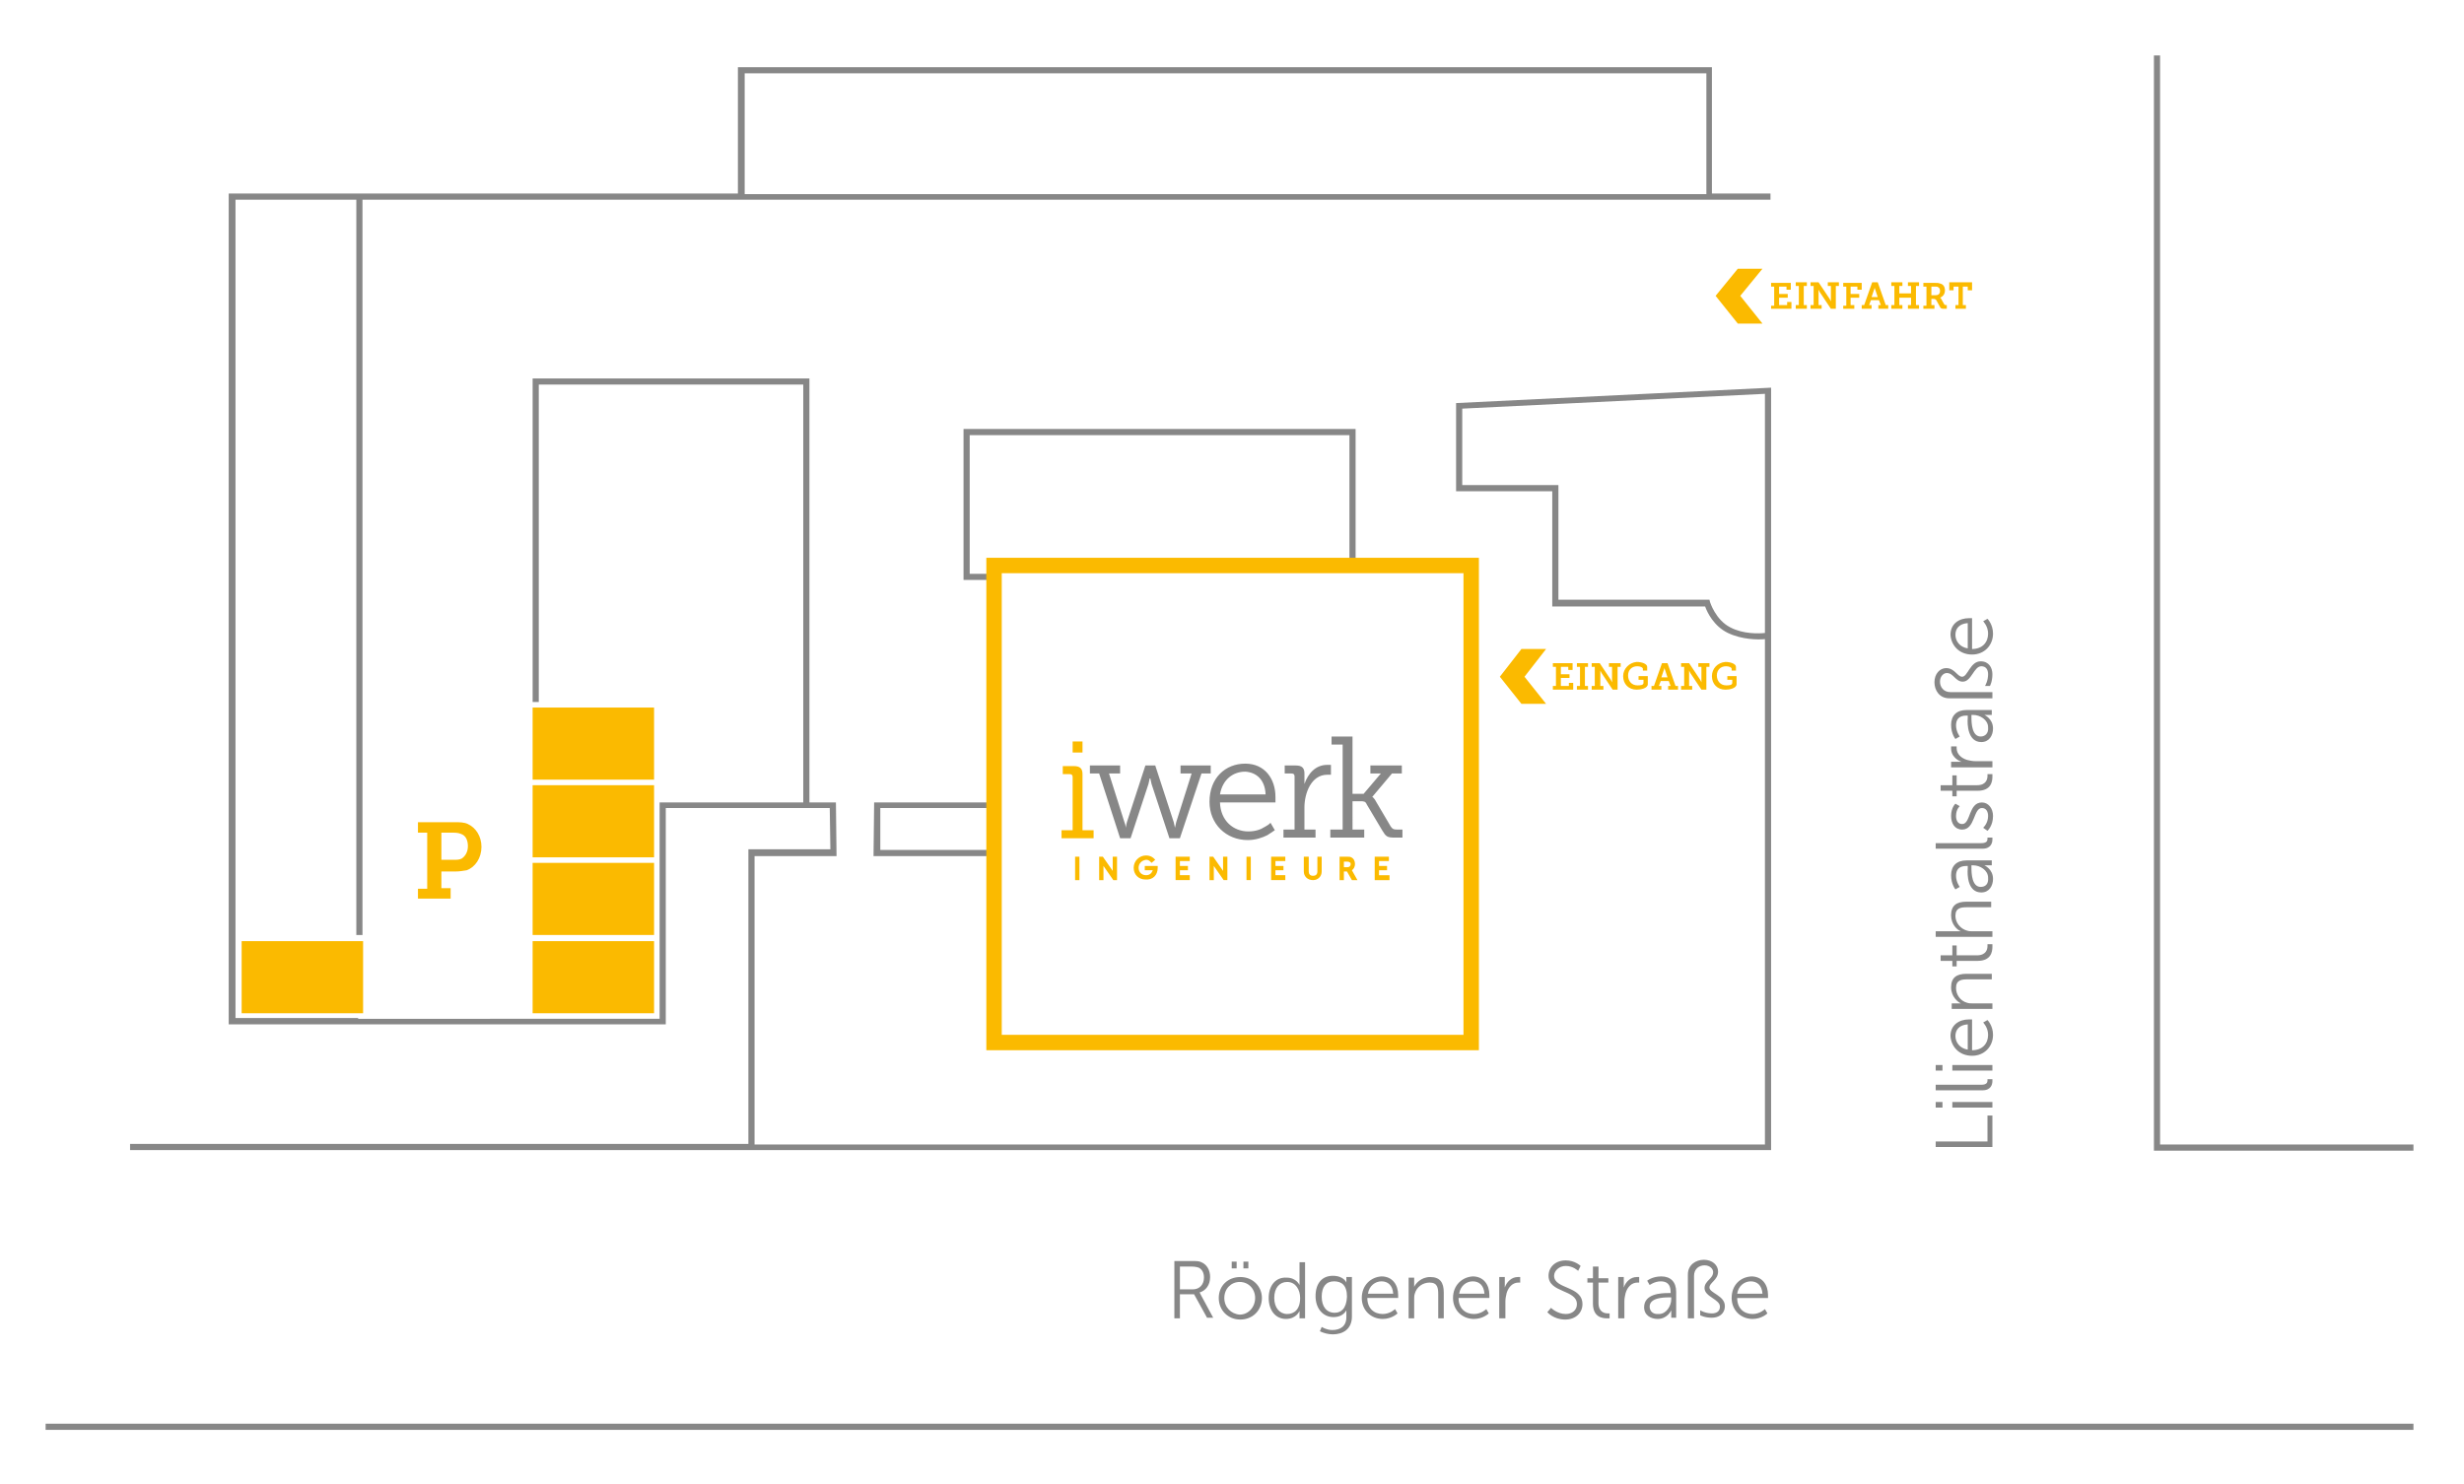
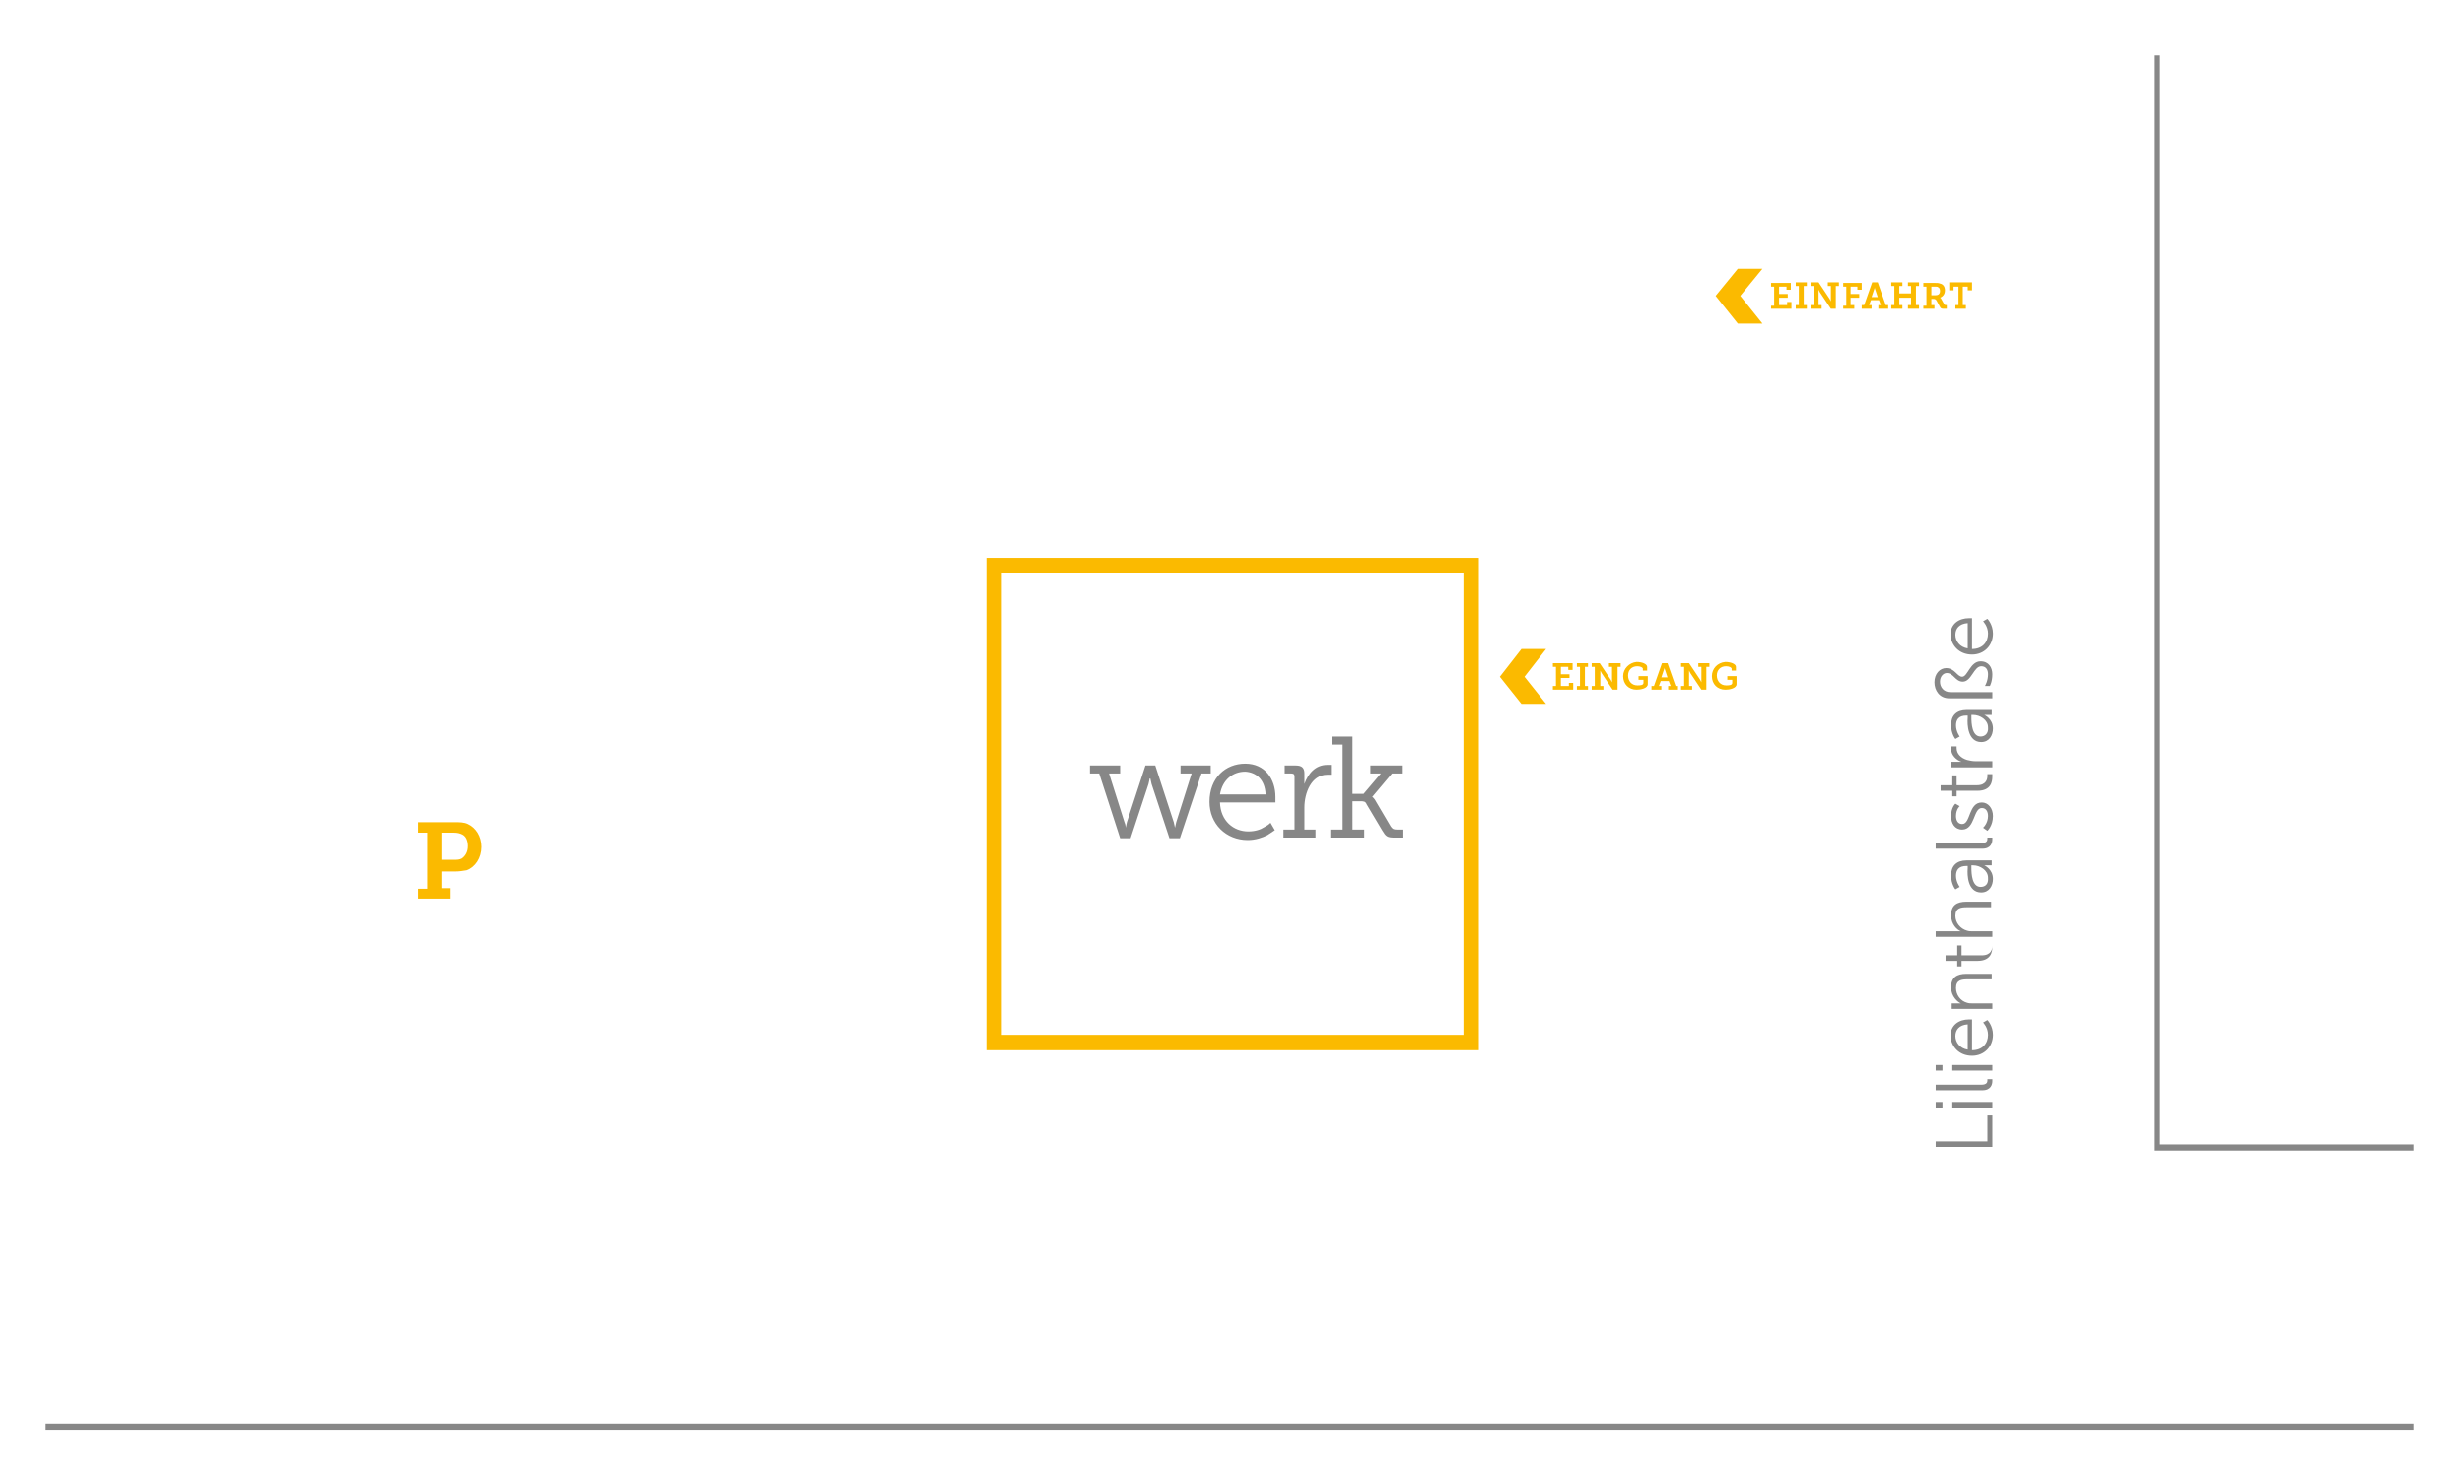
<svg xmlns="http://www.w3.org/2000/svg" version="1.1" id="Ebene_1" x="0" y="0" viewBox="0 0 399.7 240.8" xml:space="preserve">
  <style>.st0{fill:#fbba00}.st2{fill:#878787}</style>
-   <path class="st0" d="M39.2 152.7h19.7v11.7H39.2zm47.2 0h19.7v11.7H86.4zm0-25.3h19.7v11.7H86.4zm0 12.6h19.7v11.7H86.4zm0-25.2h19.7v11.7H86.4z" />
-   <path fill="none" stroke="#000" stroke-width=".5" d="M58.1 165.5H37.9" />
-   <path class="st2" d="M161.4 138.9h-19.7l.1-8.7h19.6v8.7zm-18.6-1h17.6v-6.8h-17.6v6.8zm17.6-43.8h-4.1V69.6h63.6v21.9h-1V70.6h-61.6v22.5h3.1zm121.4 115.8c.2-1.3 1.2-2 2.2-2 1 0 1.8.6 1.9 2h-4.1zm-.9.7c0 2 1.5 3.4 3.4 3.4 1.5 0 2.4-.9 2.4-.9l-.4-.7s-.8.8-2 .8c-1.4 0-2.5-.9-2.5-2.6h5v-.5c0-1.6-.9-3-2.7-3-1.8.1-3.2 1.4-3.2 3.5m-7 3.3h.9V207c0-1.1.8-1.7 1.7-1.7.9 0 1.4.6 1.4 1.1 0 1.1-1.4 1.4-1.4 2.6 0 1.4 2.5 1.8 2.5 3 0 .8-.6 1.1-1.3 1.1-1.1 0-1.9-.5-1.9-.5v.8s.7.4 1.9.4c1.1 0 2.1-.6 2.1-1.9 0-1.7-2.5-2.1-2.5-3 0-.8 1.4-1.2 1.4-2.6 0-1-.9-1.9-2.3-1.9-1.3 0-2.6.8-2.6 2.4v7.1zm-6.3-1.9c0-1.4 2.1-1.5 3.1-1.5h.4v.3c0 1.1-.8 2.4-2 2.4-1.1.1-1.5-.6-1.5-1.2m-.9.1c0 1.3 1.1 1.9 2.2 1.9 1.6 0 2.2-1.4 2.2-1.4v1.2h.8v-4.2c0-1.6-.9-2.5-2.4-2.5s-2.3.7-2.3.7l.4.7s.8-.6 1.8-.6c.9 0 1.6.4 1.6 1.7v.2h-.4c-1.1 0-3.9.1-3.9 2.3m-4.1 1.8h.9v-2.8c0-.4.1-.9.2-1.3.3-1 1-1.7 1.9-1.7h.3v-.9h-.4c-1 0-1.8.8-2.1 1.7v-1.7h-.9v6.7zm-4.2-2.4c0 2.2 1.5 2.4 2.3 2.4h.4v-.8h-.3c-.5 0-1.5-.2-1.5-1.7v-3.3h1.6v-.7h-1.6v-1.9h-.9v1.9h-.9v.7h.9v3.4zm-7.4 1.4s1 1.2 2.9 1.2c1.7 0 2.8-1.1 2.8-2.5 0-3-4.6-2.4-4.6-4.6 0-.8.8-1.6 1.9-1.6 1.2 0 2 .8 2 .8l.4-.8s-.9-.9-2.4-.9c-1.7 0-2.8 1.1-2.8 2.5 0 2.8 4.6 2.2 4.6 4.6 0 1-.8 1.6-1.8 1.6-1.4 0-2.4-1-2.4-1l-.6.7zm-7.7 1h.9v-2.8c0-.4.1-.9.2-1.3.3-1 1-1.7 1.9-1.7h.3v-.9h-.4c-1 0-1.8.8-2.1 1.7v-1.7h-.9v6.7zm-6.6-4c.2-1.3 1.2-2 2.2-2 1 0 1.8.6 1.9 2h-4.1zm-1 .7c0 2 1.5 3.4 3.4 3.4 1.5 0 2.4-.9 2.4-.9l-.4-.7s-.8.8-2 .8c-1.4 0-2.5-.9-2.5-2.6h5v-.5c0-1.6-.9-3-2.7-3-1.7.1-3.2 1.4-3.2 3.5m-7.2 3.3h.9v-3.1c0-.3 0-.6.1-.9.3-1.1 1.3-1.8 2.4-1.8 1.3 0 1.4.9 1.4 1.9v3.9h.9v-4.2c0-1.6-.6-2.5-2.2-2.5-1.5 0-2.4 1.1-2.6 1.6v-1.5h-.9v6.6zm-6.6-4c.2-1.3 1.2-2 2.2-2 1 0 1.8.6 1.9 2h-4.1zm-1 .7c0 2 1.5 3.4 3.4 3.4 1.5 0 2.4-.9 2.4-.9l-.4-.7s-.8.8-2 .8c-1.4 0-2.5-.9-2.5-2.6h5v-.5c0-1.6-.9-3-2.7-3-1.7.1-3.2 1.4-3.2 3.5m-4.4 2.4c-1.3 0-2.1-1-2.1-2.6s.7-2.5 2-2.5c1.2 0 2.1.6 2.1 2.5-.1 2-1 2.6-2 2.6m-2.1 2.3l-.3.7c.6.3 1.4.5 2.1.5 1.6 0 3.1-.8 3.1-2.9v-6.4h-.9v.9s-.4-1.1-2.2-1.1c-1.8 0-2.8 1.3-2.8 3.3 0 2 1.2 3.4 2.9 3.4 1 0 1.7-.4 2.1-1.1v1.1c0 1.5-1 2.1-2.3 2.1-.9 0-1.7-.5-1.7-.5m-7.7-4.7c0-1.7.9-2.6 2.1-2.6 1.4 0 2.1 1.3 2.1 2.6 0 1.9-1 2.6-2.1 2.6-1.2 0-2.1-1-2.1-2.6m-.9 0c0 2 1.1 3.4 2.8 3.4 1.7 0 2.2-1.3 2.2-1.3v1.2h.9v-9.1h-.9v3.7s-.5-1.2-2.1-1.2c-1.7-.1-2.9 1.2-2.9 3.3m-6-4.8h.8v-1.1h-.8v1.1zm1.9 0h.8v-1.1h-.8v1.1zm-3.1 4.8c0-1.5 1.1-2.6 2.5-2.6s2.5 1.1 2.5 2.6-1.1 2.7-2.5 2.7c-1.4-.1-2.5-1.2-2.5-2.7m-.9 0c0 2 1.5 3.5 3.5 3.5s3.5-1.5 3.5-3.5c0-1.9-1.5-3.4-3.5-3.4s-3.5 1.4-3.5 3.4m-6.3-1.4v-3.7h1.8c.7 0 1 .1 1.3.2.5.3.8.8.8 1.6 0 1.1-.7 1.9-1.8 1.9h-2.1zm-.9 4.7h.9V210h2.3l2.1 3.8h1l-2-3.7-.2-.4c1-.3 1.7-1.2 1.7-2.5 0-1.1-.5-2-1.4-2.4-.4-.2-.8-.2-1.7-.2h-2.7v9.3z" />
  <path class="st0" d="M71.6 139.5v-4.4h2c.6 0 1 .1 1.4.3.6.3.9 1 .9 1.9 0 .9-.4 1.6-1 2-.4.2-.7.2-1.3.2h-2zm-3.8 6.3h5.3v-1.7h-1.5v-2.7h2.2c.7 0 1.3-.1 1.9-.2 1.4-.5 2.4-2 2.4-3.8 0-1.7-.9-3.1-2.2-3.7-.6-.3-1.4-.3-2.1-.3h-6v1.7h1.5v9.1h-1.5v1.6z" />
-   <path class="st2" d="M319.2 105.2c-1.3-.2-2-1.2-2-2.2 0-1 .6-1.8 2-1.9v4.1zm.7 1c2 0 3.4-1.5 3.4-3.4 0-1.5-.9-2.4-.9-2.4l-.7.4s.8.8.8 2c0 1.4-.9 2.5-2.6 2.5v-5h-.5c-1.6 0-3 .9-3 2.7.1 1.7 1.4 3.2 3.5 3.2m3.3 7v-.9h-6.8c-1.1 0-1.7-.8-1.7-1.7 0-.9.6-1.4 1.1-1.4 1.1 0 1.4 1.4 2.6 1.4 1.4 0 1.8-2.5 3-2.5.8 0 1.1.6 1.1 1.3 0 1.1-.5 1.9-.5 1.9h.8s.4-.7.4-1.9c0-1.1-.6-2.1-1.9-2.1-1.7 0-2.1 2.5-3 2.5-.8 0-1.2-1.4-2.6-1.4-1 0-1.9.9-1.9 2.3 0 1.3.8 2.6 2.4 2.6h7zm-1.9 6.3c-1.4 0-1.5-2.1-1.5-3.1v-.4h.3c1.1 0 2.4.8 2.4 2 .1 1-.5 1.5-1.2 1.5m.1.9c1.3 0 1.9-1.1 1.9-2.2 0-1.6-1.4-2.2-1.4-2.2h1.2v-.8H319c-1.6 0-2.5.9-2.5 2.4s.7 2.3.7 2.3l.7-.4s-.6-.8-.6-1.8c0-.9.4-1.6 1.7-1.6h.2v.4c-.1 1 0 3.9 2.2 3.9m1.8 4v-.9h-2.8c-.4 0-.9-.1-1.3-.2-1-.3-1.7-1-1.7-1.9v-.3h-.9v.4c0 1 .8 1.8 1.7 2.1h-1.7v.9h6.7zm-2.4 3.9c2.2 0 2.4-1.5 2.4-2.3v-.4h-.8v.3c0 .5-.2 1.5-1.7 1.5h-3.3v-1.6h-.7v1.6h-1.9v.9h1.9v.9h.7v-.9h3.4zm1.6 6.5s.9-.8.9-2.4c0-1.3-.8-2.2-1.8-2.2-2.2 0-1.8 3.5-3.2 3.5-.7 0-1-.6-1-1.3 0-1.1.6-1.6.6-1.6l-.7-.4s-.7.6-.7 2c0 1.2.6 2.2 1.8 2.2 2.1 0 1.8-3.5 3.2-3.5.7 0 1 .6 1 1.3 0 1.2-.8 1.9-.8 1.9l.7.5zm-.8 2.9c1.4 0 1.6-1 1.6-1.5v-.3h-.8v.2c0 .3-.1.7-1 .7H314v.9h7.6zm-.3 6.2c-1.4 0-1.5-2.1-1.5-3.1v-.4h.3c1.1 0 2.4.8 2.4 2 .1 1.1-.5 1.5-1.2 1.5m.1.9c1.3 0 1.9-1.1 1.9-2.2 0-1.6-1.4-2.2-1.4-2.2h1.2v-.8H319c-1.6 0-2.5.9-2.5 2.4s.7 2.3.7 2.3l.7-.4s-.6-.8-.6-1.8c0-.9.4-1.6 1.7-1.6h.2v.4c-.1 1.1 0 3.9 2.2 3.9m1.8 7.2v-.9H320c-.3 0-.6 0-.9-.1-1.1-.3-1.9-1.3-1.9-2.4 0-1.3.9-1.4 1.9-1.4h3.9v-.9h-4c-1.6 0-2.5.6-2.5 2.2 0 1.5 1 2.4 1.6 2.6H314v.9h9.2zm-2.4 3.9c2.2 0 2.4-1.5 2.4-2.3v-.4h-.8v.3c0 .5-.2 1.5-1.7 1.5h-3.3v-1.6h-.7v1.6h-1.9v.9h1.9v.9h.7v-.9h3.4zm2.4 7.8v-.9H320c-.3 0-.6 0-.9-.1-1.1-.3-1.8-1.3-1.8-2.4 0-1.3.9-1.4 1.9-1.4h3.9v-.9H319c-1.6 0-2.5.6-2.5 2.2 0 1.5 1.1 2.4 1.6 2.6h-1.5v.9h6.6zm-4 6.6c-1.3-.2-2-1.2-2-2.2 0-1 .6-1.8 2-1.9v4.1zm.7 1c2 0 3.4-1.5 3.4-3.4 0-1.5-.9-2.4-.9-2.4l-.7.4s.8.8.8 2c0 1.4-.9 2.5-2.6 2.5v-5h-.5c-1.6 0-3 .9-3 2.7.1 1.7 1.4 3.2 3.5 3.2m3.3 1.5h-6.5v.9h6.5v-.9zm-8.1 0H314v.9h1.1v-.9zm6.5 4.1c1.4 0 1.6-1 1.6-1.5v-.3h-.8v.2c0 .3-.1.7-1 .7H314v.9h7.6zm1.6 1.9h-6.5v.9h6.5v-.9zm-8.1 0H314v.9h1.1v-.9zm8.1 7.4V181h-.8v4.2H314v.9h9.2z" />
+   <path class="st2" d="M319.2 105.2c-1.3-.2-2-1.2-2-2.2 0-1 .6-1.8 2-1.9v4.1zm.7 1c2 0 3.4-1.5 3.4-3.4 0-1.5-.9-2.4-.9-2.4l-.7.4s.8.8.8 2c0 1.4-.9 2.5-2.6 2.5v-5h-.5c-1.6 0-3 .9-3 2.7.1 1.7 1.4 3.2 3.5 3.2m3.3 7v-.9h-6.8c-1.1 0-1.7-.8-1.7-1.7 0-.9.6-1.4 1.1-1.4 1.1 0 1.4 1.4 2.6 1.4 1.4 0 1.8-2.5 3-2.5.8 0 1.1.6 1.1 1.3 0 1.1-.5 1.9-.5 1.9h.8s.4-.7.4-1.9c0-1.1-.6-2.1-1.9-2.1-1.7 0-2.1 2.5-3 2.5-.8 0-1.2-1.4-2.6-1.4-1 0-1.9.9-1.9 2.3 0 1.3.8 2.6 2.4 2.6h7zm-1.9 6.3c-1.4 0-1.5-2.1-1.5-3.1v-.4h.3c1.1 0 2.4.8 2.4 2 .1 1-.5 1.5-1.2 1.5m.1.9c1.3 0 1.9-1.1 1.9-2.2 0-1.6-1.4-2.2-1.4-2.2h1.2v-.8H319c-1.6 0-2.5.9-2.5 2.4s.7 2.3.7 2.3l.7-.4s-.6-.8-.6-1.8c0-.9.4-1.6 1.7-1.6h.2v.4c-.1 1 0 3.9 2.2 3.9m1.8 4v-.9h-2.8c-.4 0-.9-.1-1.3-.2-1-.3-1.7-1-1.7-1.9v-.3h-.9v.4c0 1 .8 1.8 1.7 2.1h-1.7v.9h6.7zm-2.4 3.9c2.2 0 2.4-1.5 2.4-2.3v-.4h-.8v.3c0 .5-.2 1.5-1.7 1.5h-3.3v-1.6h-.7v1.6h-1.9v.9h1.9v.9h.7v-.9h3.4zm1.6 6.5s.9-.8.9-2.4c0-1.3-.8-2.2-1.8-2.2-2.2 0-1.8 3.5-3.2 3.5-.7 0-1-.6-1-1.3 0-1.1.6-1.6.6-1.6l-.7-.4s-.7.6-.7 2c0 1.2.6 2.2 1.8 2.2 2.1 0 1.8-3.5 3.2-3.5.7 0 1 .6 1 1.3 0 1.2-.8 1.9-.8 1.9l.7.5zm-.8 2.9c1.4 0 1.6-1 1.6-1.5v-.3h-.8v.2c0 .3-.1.7-1 .7H314v.9h7.6zm-.3 6.2c-1.4 0-1.5-2.1-1.5-3.1v-.4h.3c1.1 0 2.4.8 2.4 2 .1 1.1-.5 1.5-1.2 1.5m.1.9c1.3 0 1.9-1.1 1.9-2.2 0-1.6-1.4-2.2-1.4-2.2h1.2v-.8H319c-1.6 0-2.5.9-2.5 2.4s.7 2.3.7 2.3l.7-.4s-.6-.8-.6-1.8c0-.9.4-1.6 1.7-1.6h.2v.4c-.1 1.1 0 3.9 2.2 3.9m1.8 7.2v-.9H320c-.3 0-.6 0-.9-.1-1.1-.3-1.9-1.3-1.9-2.4 0-1.3.9-1.4 1.9-1.4h3.9v-.9h-4c-1.6 0-2.5.6-2.5 2.2 0 1.5 1 2.4 1.6 2.6H314v.9h9.2zm-2.4 3.9c2.2 0 2.4-1.5 2.4-2.3v-.4v.3c0 .5-.2 1.5-1.7 1.5h-3.3v-1.6h-.7v1.6h-1.9v.9h1.9v.9h.7v-.9h3.4zm2.4 7.8v-.9H320c-.3 0-.6 0-.9-.1-1.1-.3-1.8-1.3-1.8-2.4 0-1.3.9-1.4 1.9-1.4h3.9v-.9H319c-1.6 0-2.5.6-2.5 2.2 0 1.5 1.1 2.4 1.6 2.6h-1.5v.9h6.6zm-4 6.6c-1.3-.2-2-1.2-2-2.2 0-1 .6-1.8 2-1.9v4.1zm.7 1c2 0 3.4-1.5 3.4-3.4 0-1.5-.9-2.4-.9-2.4l-.7.4s.8.8.8 2c0 1.4-.9 2.5-2.6 2.5v-5h-.5c-1.6 0-3 .9-3 2.7.1 1.7 1.4 3.2 3.5 3.2m3.3 1.5h-6.5v.9h6.5v-.9zm-8.1 0H314v.9h1.1v-.9zm6.5 4.1c1.4 0 1.6-1 1.6-1.5v-.3h-.8v.2c0 .3-.1.7-1 .7H314v.9h7.6zm1.6 1.9h-6.5v.9h6.5v-.9zm-8.1 0H314v.9h1.1v-.9zm8.1 7.4V181h-.8v4.2H314v.9h9.2z" />
  <path class="st0" d="M237.4 93v74.9h-74.9V93h74.9m2.5-2.5H160v79.9h79.9V90.5z" />
  <path class="st2" d="M194.9 125.5h1.5v-1.3h-4.9v1.3h1.8l-2.5 7.9c-.1.4-.2.9-.2.9s-.1-.5-.2-.9l-3-9.2h-1.6l-3 9.2c-.1.4-.2.9-.2.9s0-.5-.2-.9l-2.5-7.9h1.8v-1.3h-4.9v1.3h1.5l3.4 10.5h1.7l2.9-8.8c.1-.4.2-.9.2-.9h.1s.1.5.2.9l2.9 8.8h1.7l3.5-10.5zm10.4 3.4h-7.4c.4-2.4 2.1-3.7 4.1-3.7 1.7.1 3.2 1.2 3.3 3.7m1.6.9v-.5c0-2.9-1.7-5.4-4.9-5.4s-5.8 2.3-5.8 6.2c0 3.6 2.7 6.2 6.2 6.2 1.3 0 2.4-.4 3.2-.8.4-.3.8-.5 1.2-.8l-.7-1.2c-.3.3-.6.5-1 .7-.6.4-1.5.7-2.6.7-2.4 0-4.5-1.7-4.6-4.7h9v-.4zm8.8-4.1h.2v-1.6h-.6c-1.9 0-3.1 1.4-3.7 3.1v-1.7c0-.9-.4-1.3-1.4-1.3h-1.8v1.3h1.1c.4 0 .5.2.5.5v8.6h-1.8v1.3h5.2v-1.3h-1.8V131c0-2.3 1.1-5.3 3.7-5.3h.4m6.9 3.6l3.2-3.8h1.6v-1.3h-5.1v1.3h1.7l-2.8 3.3h-1.8v-9.3H216v1.3h1.8v13.8h-2v1.3h5.5v-1.3h-1.9V130h1.2c.6 0 .9 0 1.1.5l2.5 4.2c.6 1 .8 1.2 2 1.2h1.3v-1.3h-.8c-.7 0-.8-.1-1.1-.5l-2.3-3.9c-.4-.8-.7-.9-.7-.9" />
-   <path class="st0" d="M174.4 142.8h.7V139h-.7v3.8zm6.2 0h.6V139h-.7v2.3l-1.6-2.3h-.6v3.8h.7v-2.3l1.6 2.3zm7.2-2v-.3h-2.1v.7h1.3c-.2.5-.5.8-1.1.8-.7 0-1.2-.5-1.2-1.2s.5-1.2 1.2-1.3c.5 0 .7.3.7.3l.2.2.6-.5-.2-.2c-.1-.1-.5-.5-1.3-.5-1.1 0-2 .9-2 2s.8 1.9 1.9 1.9c1.2.1 2-.7 2-1.9m2.8 2h2.4v-.8h-1.6v-.8h1.3v-.7h-1.3v-.8h1.6v-.7h-2.3v3.8zm7.9 0h.6V139h-.7v2.3l-1.6-2.3h-.6v3.8h.7v-2.3l1.6 2.3zm3.7 0h.7V139h-.7v3.8zm3.9 0h2.4v-.8h-1.6v-.8h1.3v-.7h-1.3v-.8h1.6v-.7h-2.3v3.8zm8.3-1.4V139h-.7v2.4c0 .5-.3.7-.7.7-.5 0-.7-.3-.7-.7V139h-.8v2.4c0 .8.6 1.4 1.5 1.4.8 0 1.4-.6 1.4-1.4m4.7-1.2c0 .3-.2.5-.5.5h-.6v-.9h.5c.2 0 .3 0 .4.1.1 0 .2.1.2.3m1.1 2.6l-.9-1.6c.3-.2.5-.6.5-1 0-.5-.2-.9-.6-1.1-.2-.1-.3-.1-.7-.1h-1.2v3.8h.7v-1.4h.5l.8 1.4h.9zm3.5-.8v-.8h1.3v-.7h-1.3v-.8h1.6v-.7H223v3.8h2.4v-.8h-1.7zm-51.5-6h5.2v-1.3h-1.8v-9.1c0-.9-.4-1.3-1.4-1.3h-1.8v1.3h1.1c.4 0 .5.2.5.5v8.6h-1.8v1.3zm1.8-15.7h1.6v1.8H174z" />
  <path class="st2" d="M7.4 231h384.1v1H7.4zm384.1-44.3h-42.1V9h1v176.7h41.1z" />
  <path class="st0" d="M317.1 50.1h1.8v-.6h-.5v-3h.8v.6h.7v-1.3h-3.7v1.3h.7v-.6h.8v3h-.5v.6zm-3.8-2.2v-1.4h.6c.2 0 .4 0 .5.1.2.1.3.3.3.6 0 .5-.3.7-.7.7h-.7zm-1.3 2.2h1.8v-.6h-.5v-1h.4c.2 0 .3.1.4.2l.6 1.1c.1.2.2.3.6.3h.5v-.6h-.1c-.1 0-.2 0-.3-.1l-.5-.9c-.1-.2-.2-.2-.2-.2.5-.2.8-.6.8-1.2s-.3-1-.8-1.1c-.2-.1-.5-.1-.8-.1H312v.6h.5v3.1h-.5v.5zm-5.2 0h1.8v-.6h-.5v-1.2h1.9v1.2h-.5v.6h1.8v-.6h-.5v-3.1h.5v-.6h-1.8v.6h.5v1.2h-1.9v-1.2h.5v-.6h-1.8v.6h.5v3.1h-.5v.6zm-3.2-1.9l.4-1.2c.1-.2.1-.4.1-.4s0 .2.1.4l.4 1.2h-1zm-1.6 1.9h1.6v-.6h-.4l.3-.8h1.3l.3.8h-.4v.6h1.6v-.6h-.4l-1.3-3.7h-.9l-1.3 3.7h-.4v.6zm-3.1 0h1.9v-.6h-.6v-1.2h1.4v-.6h-1.4v-1.2h1.1v.5h.7v-1.1h-3v.6h.5v3.1h-.5v.5zm-5.2 0h1.8v-.6h-.5V47l.2.4 1.8 2.7h.8v-3.7h.5v-.6h-1.8v.6h.5v2.5l-.2-.4-1.8-2.7h-1.3v.6h.5v3.1h-.5v.6zm-2.4 0h1.8v-.6h-.5v-3.1h.5v-.6h-1.8v.6h.5v3.1h-.5v.6zm-4 0h3.3V49h-.7v.5h-1.3v-1.2h1.4v-.6h-1.4v-1.2h1.2v.5h.7v-1.1h-3.2v.6h.5v3.1h-.5v.5zm-5.4 2.4h4l-3.6-4.5 3.6-4.4h-4l-3.6 4.4zm-4.2 57.2c0 1.3.9 2.2 2.2 2.2.6 0 1.8-.2 1.8-.9v-1.3h-1.5v.6h.8v.5c0 .4-.6.4-1 .4-.9 0-1.5-.7-1.5-1.6 0-.9.6-1.5 1.5-1.5.5 0 .9.2.9.4v.3h.7v-.6c0-.5-.9-.8-1.7-.8-1.3.1-2.2 1.1-2.2 2.3m-5 2.2h1.8v-.6h-.5v-2.5l.2.4 1.8 2.7h.8v-3.7h.5v-.6h-1.8v.6h.5v2.5l-.2-.4-1.8-2.7h-1.3v.6h.5v3.1h-.5v.6zm-3.2-2l.4-1.2c.1-.2.1-.4.1-.4s0 .2.1.4l.4 1.2h-1zm-1.6 2h1.6v-.6h-.4l.3-.8h1.3l.3.8h-.4v.6h1.6v-.6h-.4l-1.3-3.7h-.9l-1.3 3.7h-.4v.6zm-4.6-2.2c0 1.3.9 2.2 2.2 2.2.6 0 1.8-.2 1.8-.9v-1.3h-1.5v.6h.8v.5c0 .4-.6.4-1 .4-.9 0-1.5-.7-1.5-1.6 0-.9.6-1.5 1.5-1.5.5 0 .9.2.9.4v.3h.7v-.6c0-.5-.9-.8-1.7-.8-1.2.1-2.2 1.1-2.2 2.3m-5 2.2h1.8v-.6h-.5v-2.5l.2.4 1.8 2.7h.8v-3.7h.5v-.6H261v.6h.5v2.5l-.2-.4-1.8-2.7h-1.3v.6h.5v3.1h-.5v.6zm-2.5 0h1.8v-.6h-.5v-3.1h.5v-.6h-1.8v.6h.5v3.1h-.5v.6zm-3.9 0h3.3v-1.1h-.7v.5h-1.3V110h1.4v-.6h-1.4v-1.2h1.2v.5h.7v-1.1h-3.2v.6h.5v3.1h-.5v.6zm-5.1 2.3h4l-3.5-4.4 3.5-4.5h-4l-3.5 4.5z" />
-   <path class="st2" d="M236.2 65.4v14.3h15.6v18.7h24.8c.3.9 1.4 3.2 3.7 4.3 2.3 1.1 4.9 1.1 6 1v82H122.4v-46.8h13.3l-.1-8.7h-4.3V61.4H86.4v52.5h1V62.4h42.9v67.8H107v35.1H38.2V32.4h19.6v119.3h1V32.4h228.4v-1h-9.5V10.9h-158v20.5H37.1v134.8H108v-35.1h26.6l.1 6.7h-13.3v47.8H21.1v1h266.2V62.9l-51.1 2.5zM120.8 11.9h156v19.6h-156V11.9zm165.5 90.8c-1 .1-3.5.2-5.6-.9-2.4-1.2-3.3-4.1-3.3-4.1l-.1-.4h-24.5V78.7h-15.6V66.3l49.1-2.4v38.8z" />
</svg>